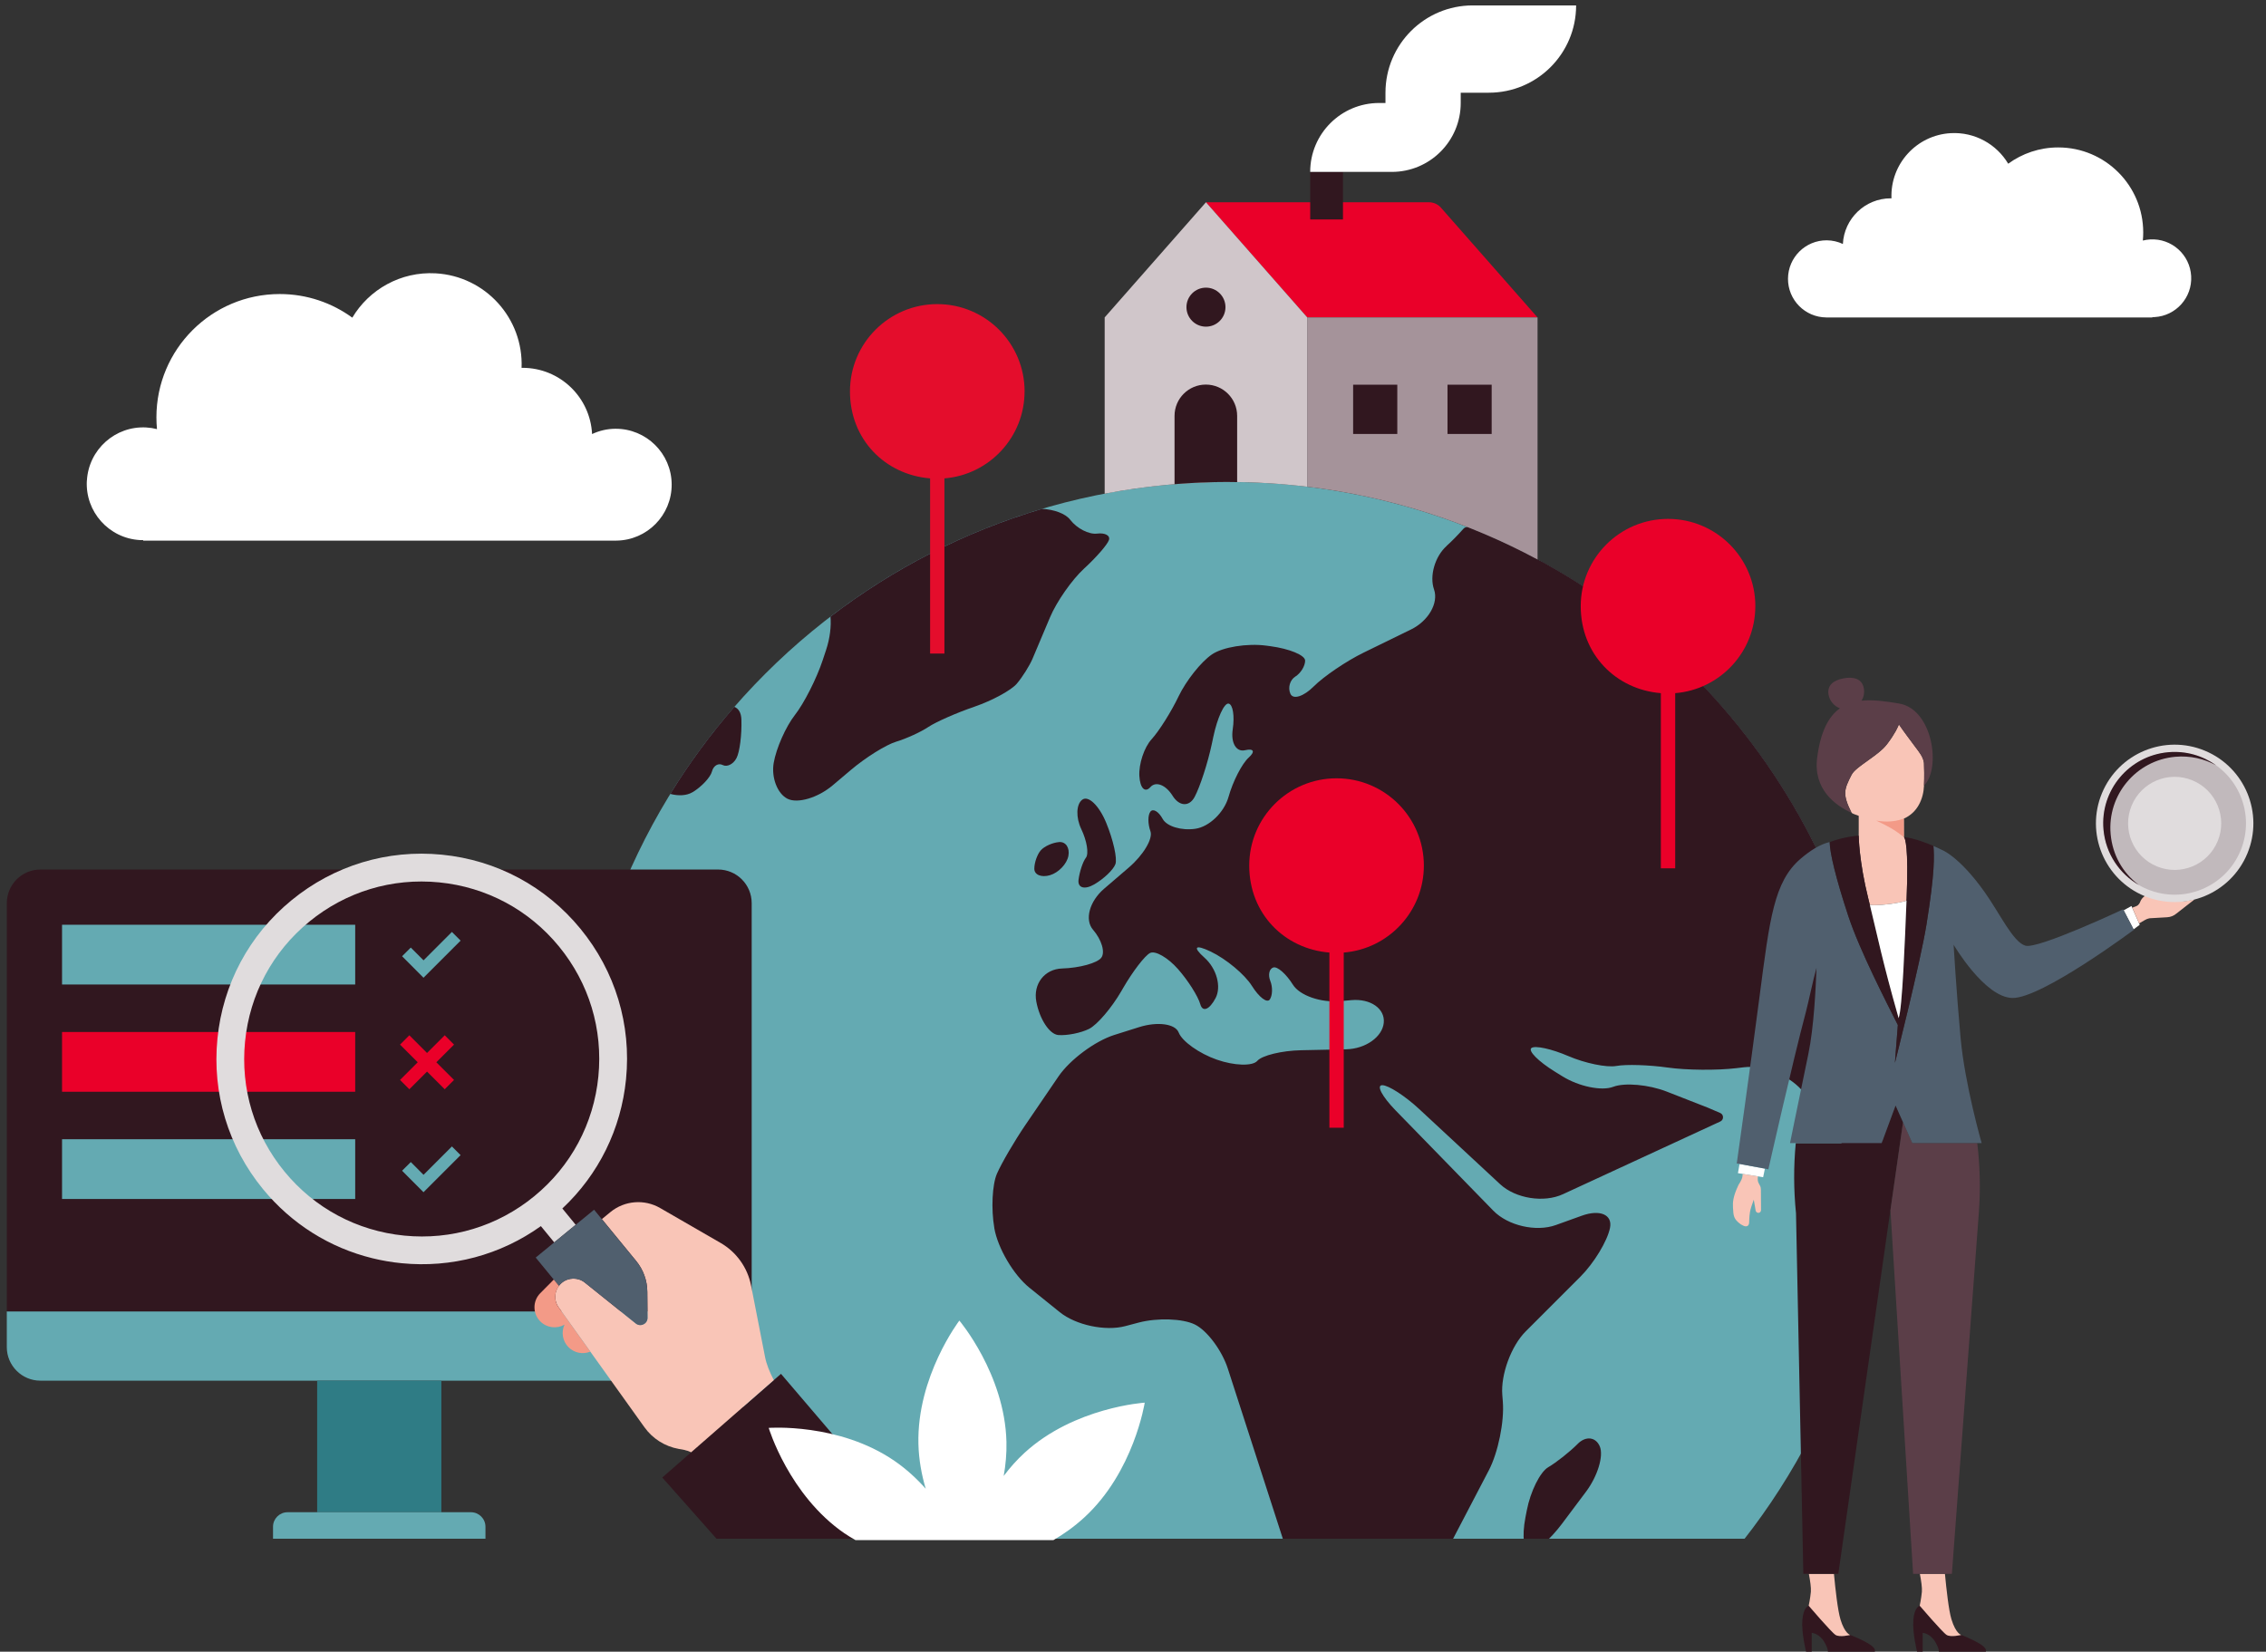
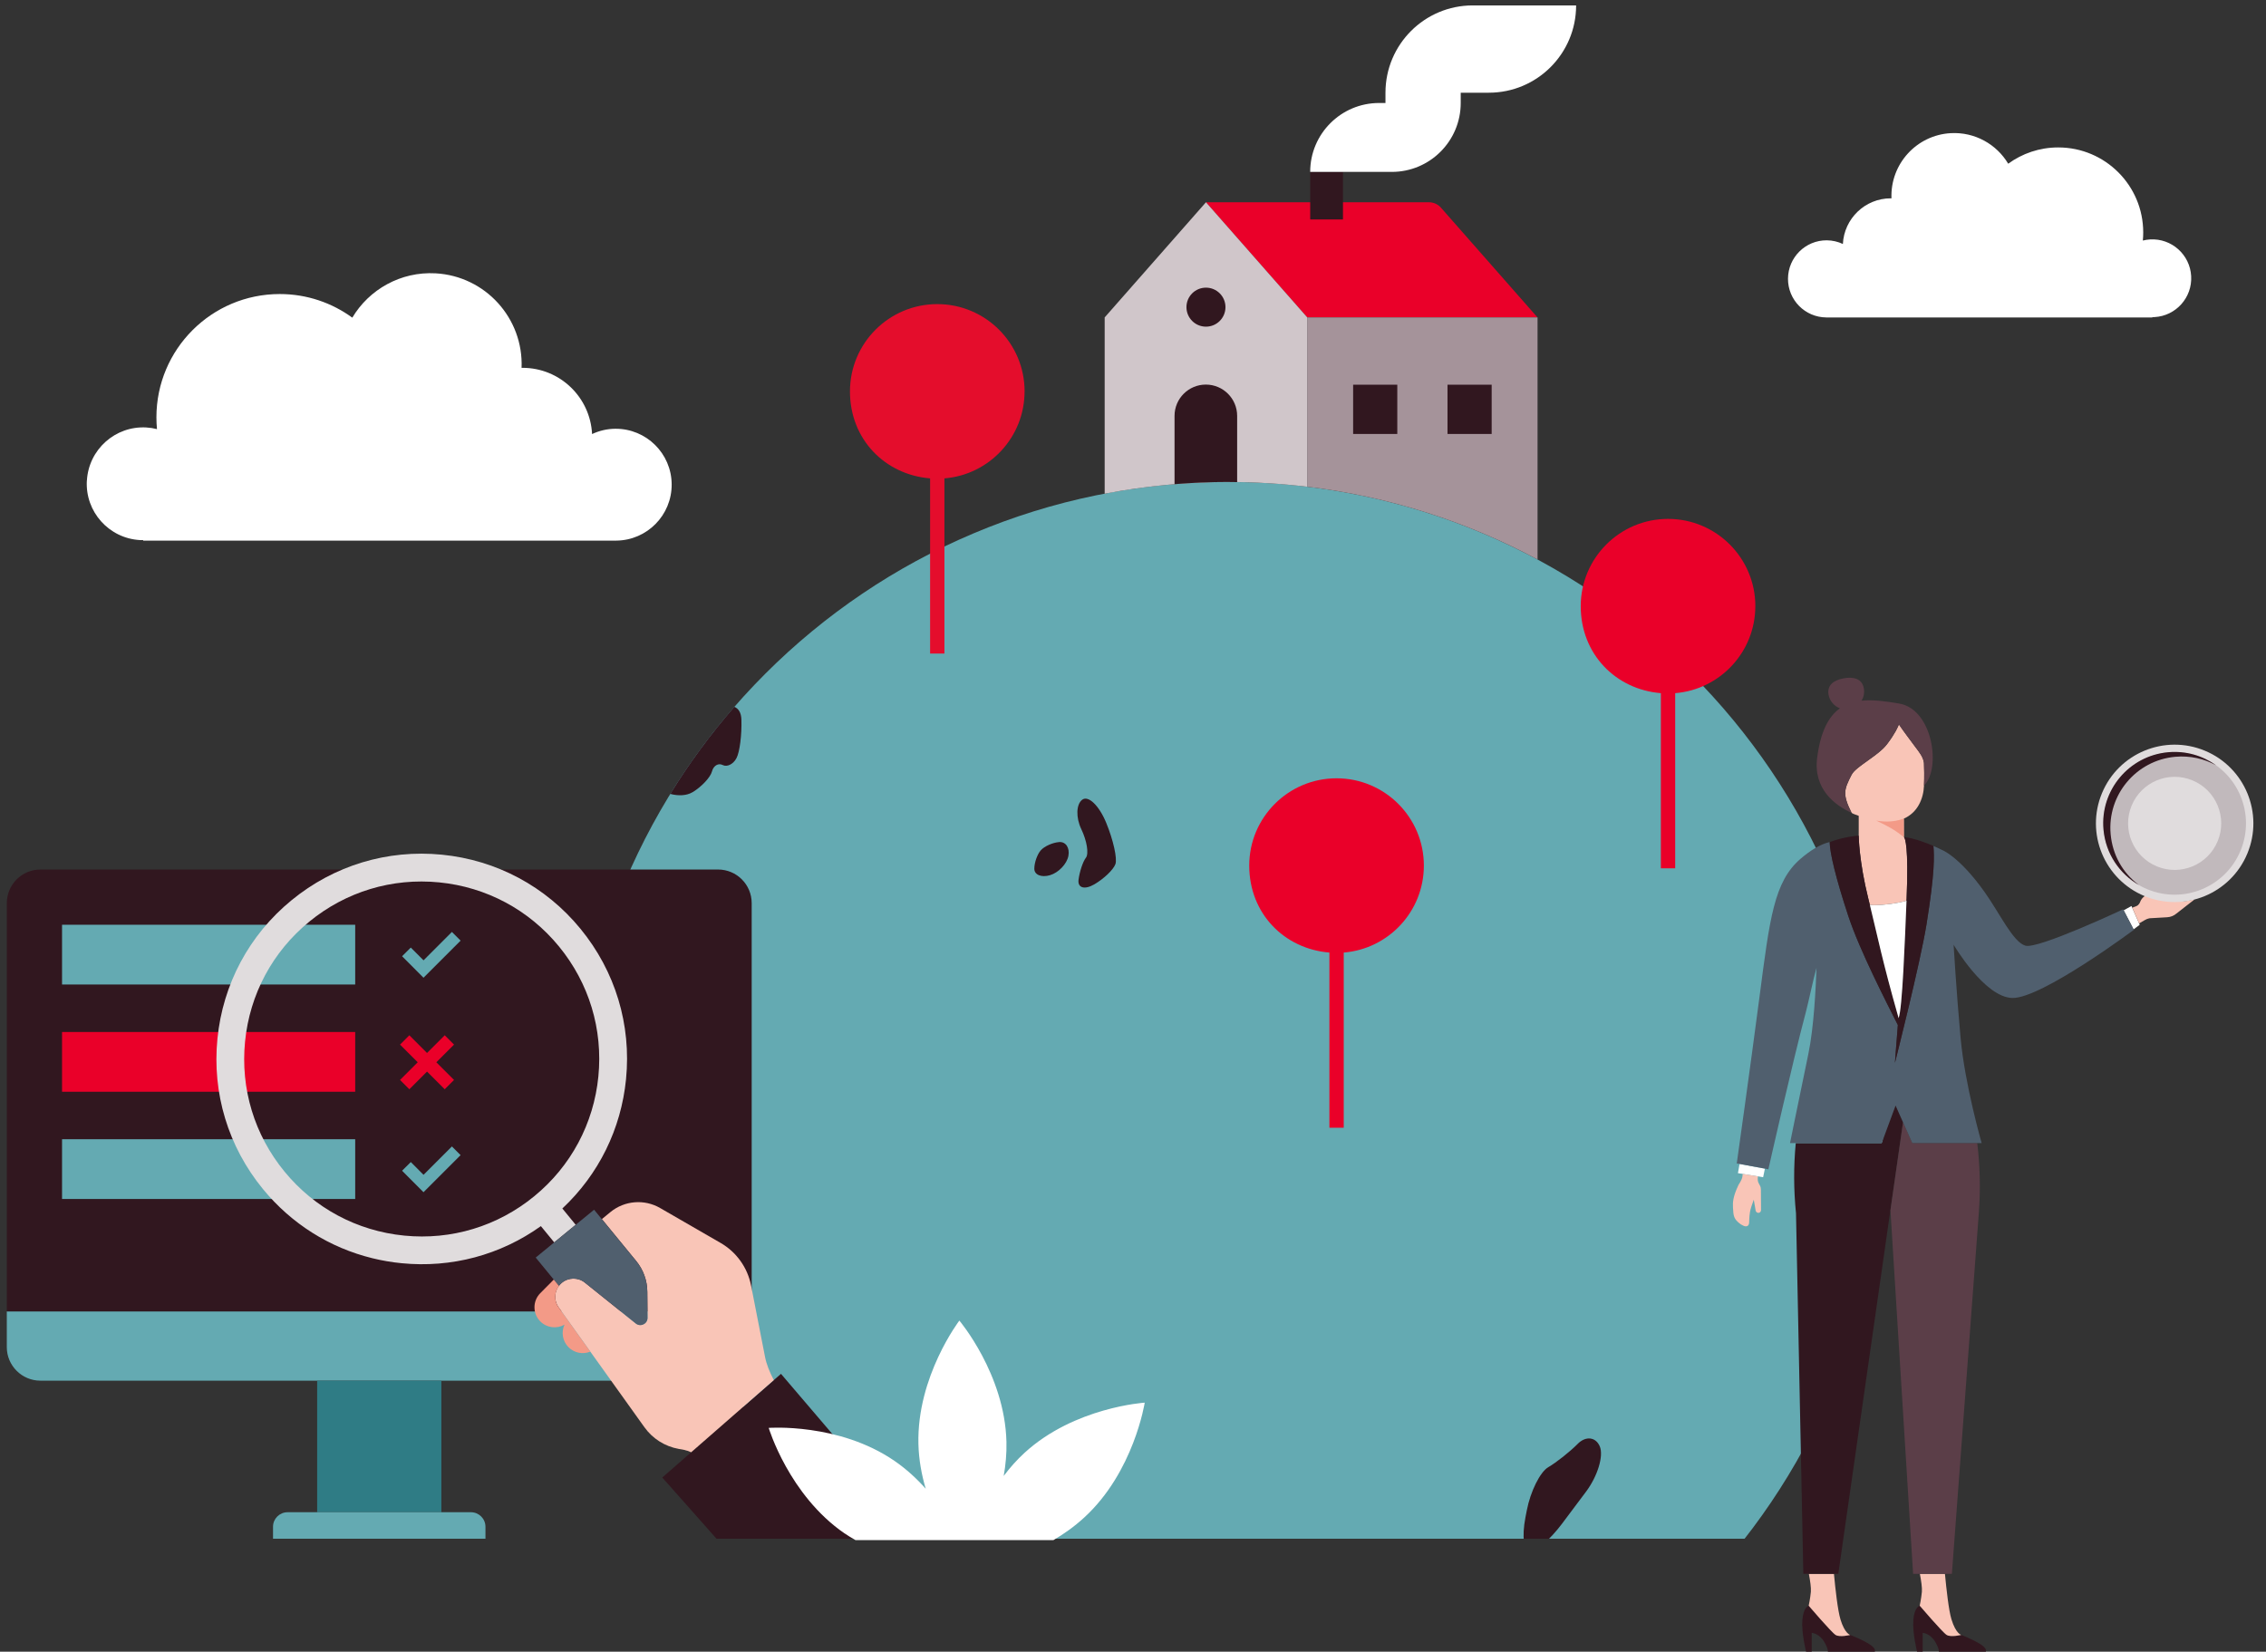
<svg xmlns="http://www.w3.org/2000/svg" id="uuid-784845b0-754b-42b2-9c33-10e1a8a0c68e" data-name="Illustration" viewBox="0 0 766.63 558.92">
  <rect x="0" y="0" width="766.63" height="558.92" fill="#333333" stroke="none" />
  <defs>
    <style>
      .uuid-32ab4411-30f9-4204-81d4-e1591cc8af50 {
        fill: #505f6e;
      }

      .uuid-e6fa0c6c-4670-4328-9614-327898562db1 {
        fill: #fff;
      }

      .uuid-c6c2c0e2-f704-417b-b229-82f8ec6186cb {
        clip-path: url(#uuid-288cce8b-55d7-4d30-864a-b253db3a9f96);
      }

      .uuid-dbf6eb92-0b3b-48ca-895f-a008ed17e356 {
        fill: #d0c6ca;
      }

      .uuid-c0224d8a-9644-4e4e-8c81-1d2c0ca3afcf {
        fill: none;
      }

      .uuid-3754665f-7f15-4eaf-ad7d-510ff87ecbcb {
        fill: #f39a87;
      }

      .uuid-ce295dcc-ec22-4a0d-ac27-2352a24448ed {
        fill: #ea0029;
      }

      .uuid-3241284f-c1f3-487c-84b7-9322863c0ed1 {
        fill: #e40d2c;
      }

      .uuid-5ef43d9f-3726-43e0-960a-e7eb0064c6af {
        fill: #c1b9bc;
      }

      .uuid-22ed2769-210e-4481-92ba-9b4842ad2657 {
        fill: #31171f;
      }

      .uuid-28870873-ce9c-4a8c-80b4-cf4af80be1e1 {
        fill: #f9c5b7;
      }

      .uuid-b6f27337-96d5-4096-83ce-bcd81d1bc56d {
        fill: #a5939a;
      }

      .uuid-3ccea0b5-964e-4257-aba2-928270fada34 {
        fill: #2f7c85;
      }

      .uuid-a2faa550-4df8-4963-83e9-2280021018c5 {
        fill: #64aab2;
      }

      .uuid-a85af07b-f8ca-42b8-8ea4-9e3ce0ff7e3e {
        fill: #5b3e48;
      }

      .uuid-573daf95-d6f4-4fd2-9369-892fb9aeaf9c {
        fill: #e0dcdd;
      }
    </style>
    <clipPath id="uuid-288cce8b-55d7-4d30-864a-b253db3a9f96">
      <polygon class="uuid-c0224d8a-9644-4e4e-8c81-1d2c0ca3afcf" points="187.87 155.48 187.87 452.62 251.44 452.62 251.44 520.69 647.96 520.69 647.96 155.48 187.87 155.48" />
    </clipPath>
  </defs>
  <g class="uuid-c6c2c0e2-f704-417b-b229-82f8ec6186cb">
    <g>
      <path class="uuid-a2faa550-4df8-4963-83e9-2280021018c5" d="M637,384.57c0,122.32-99.16,221.47-221.47,221.47-122.32,0-221.47-99.16-221.47-221.47s99.16-221.47,221.47-221.47,221.47,99.16,221.47,221.47Z" />
      <g>
-         <path class="uuid-22ed2769-210e-4481-92ba-9b4842ad2657" d="M489.4,184.77c-3.93,3.52-5.84,10.13-4.24,14.7,1.6,4.57-1.9,10.66-7.77,13.53l-16.02,7.83c-5.88,2.87-13.49,8.03-16.91,11.45-3.43,3.43-6.98,4.55-7.89,2.49-.91-2.06-.17-4.67,1.66-5.82,1.83-1.14,3.32-3.57,3.32-5.4s-5.3-4.03-11.79-4.89l-1.35-.18c-6.48-.86-14.78.48-18.43,3-3.66,2.51-8.7,8.87-11.22,14.12-2.51,5.26-6.63,11.8-9.14,14.54-2.51,2.74-4.38,8.35-4.15,12.46.23,4.11,1.91,5.8,3.74,3.74,1.83-2.06,5.19-.75,7.48,2.91,2.28,3.66,5.65,3.84,7.48.42,1.83-3.43,4.44-11.47,5.8-17.86l.53-2.5c1.36-6.4,3.67-11.44,5.14-11.22,1.46.23,2.1,4.15,1.42,8.72-.69,4.57,1.18,7.75,4.15,7.06,2.97-.69,3.53.44,1.25,2.49-2.28,2.06-5.35,8.04-6.82,13.29s-6.51,10.12-11.22,10.8c-4.71.69-9.68-.81-11.05-3.32-1.37-2.51-3.24-3.63-4.15-2.49-.91,1.14-.91,4.13,0,6.65.91,2.51-2.4,8.06-7.36,12.31l-8.33,7.15c-4.96,4.26-6.64,10.5-3.73,13.87,2.91,3.37,4.17,7.62,2.8,9.45-1.37,1.83-7.34,3.47-13.27,3.66-5.93.18-9.85,5.23-8.72,11.22,1.13,5.98,4.48,11.07,7.45,11.3,2.97.23,7.64-.71,10.39-2.08,2.74-1.37,7.66-7.13,10.93-12.79l.58-1c3.27-5.66,7.38-11.02,9.14-11.9,1.76-.88,5.99,1.55,9.4,5.4,3.41,3.85,6.83,9.24,7.6,11.98.77,2.74,3.09,1.81,5.14-2.08,2.06-3.88.37-10.05-3.74-13.71-4.11-3.66-3.18-4.59,2.08-2.08,5.26,2.51,11.54,7.75,13.97,11.63,2.43,3.88,5.16,5.94,6.07,4.57.91-1.37.99-4.18.16-6.23-.83-2.06-.38-4.11.99-4.57,1.37-.46,4.36,2.16,6.65,5.82,2.28,3.66,9.48,6.16,16,5.57l3.73-.34c6.51-.59,11.47,2.85,11.01,7.65s-6.18,8.84-12.72,8.98l-15.27.32c-6.54.14-13.2,1.76-14.8,3.6-1.6,1.84-7.77,1.66-13.71-.42-5.94-2.07-11.74-6.2-12.88-9.17-1.14-2.97-7.18-3.79-13.42-1.82l-8.37,2.64c-6.52,2.06-15.01,8.37-18.87,14.02l-11.22,16.46c-3.68,5.4-8.01,12.82-9.61,16.47-1.6,3.66-2,11.92-.89,18.36v.07c1.18,6.77,6.51,15.83,11.86,20.14l10.3,8.3c5.43,4.38,15.4,6.5,22.15,4.71l4.49-1.19c6.32-1.67,14.89-1.39,19.03.63,4.15,2.02,9.18,8.77,11.19,14.99l27.03,83.62c2.22,6.87,9.93,12.08,17.13,11.59h.08c7.01-.49,15.4-5.97,18.65-12.2l25.4-48.66c3.14-6.02,5.27-16.48,4.73-23.25l-.18-2.25c-.55-6.92,3.01-16.59,7.92-21.5l18.48-18.48c4.62-4.62,9.14-12.07,10.04-16.55.9-4.48-3.41-6.33-9.56-4.11l-8.78,3.16c-6.68,2.4-16.19.21-21.15-4.87l-33.06-33.94c-4.56-4.69-6.59-8.52-4.5-8.52s7.72,3.64,12.51,8.09l27.37,25.42c5.22,4.85,14.78,6.37,21.24,3.38l53.25-24.61c1.24-.57,1.21-2.34-.04-2.88-2.01-.86-4.2-1.8-4.2-1.8l-13.88-5.43c-6.09-2.38-14.25-3.11-18.13-1.62-3.88,1.49-11.6-.1-17.16-3.55l-2.57-1.59c-5.56-3.44-9.13-7.03-7.94-7.98,1.19-.95,6.81.27,12.48,2.71,5.67,2.44,12.99,3.95,16.28,3.35,3.28-.6,11.09-.35,17.36.54,6.27.9,16.71.99,23.2.21l2.61-.31c6.99-.84,16.15,3.1,20.36,8.74l23.23,31.19s.02.02.03.04c.86,1.15,2.71.59,2.82-.85.37-5.21.57-10.47.57-15.77,0-93.59-58.06-173.62-140.12-206.05-.62-.25-1.33-.07-1.77.43-1.89,2.13-3.92,4.21-5.71,5.82Z" />
        <path class="uuid-22ed2769-210e-4481-92ba-9b4842ad2657" d="M533.76,488.61c-2.74,2.74-7.23,6.29-9.97,7.89-2.74,1.6-6,8.16-7.24,14.58l-.47,2.41c-1.24,6.42-.58,11.67,1.48,11.67s6.95-4.28,10.87-9.51l8.16-10.89c3.92-5.23,6.01-12.13,4.64-15.33-1.37-3.2-4.74-3.57-7.48-.83Z" />
        <path class="uuid-22ed2769-210e-4481-92ba-9b4842ad2657" d="M367.38,290.24c-1.03,1.37-2.15,4.74-2.49,7.48-.34,2.74,2.04,3.44,5.3,1.56,3.26-1.89,6.48-4.97,7.17-6.85.69-1.88-.72-8.19-3.12-14.02-2.4-5.83-6.04-9.33-8.1-7.79-2.06,1.54-2.2,6.03-.31,9.97,1.89,3.94,2.59,8.29,1.56,9.66Z" />
        <path class="uuid-22ed2769-210e-4481-92ba-9b4842ad2657" d="M355.23,296.16c2.91-.86,5.72-3.8,6.23-6.54.51-2.74-.89-4.84-3.12-4.67-2.23.17-5.03,1.43-6.23,2.8-1.2,1.37-2.18,4.18-2.18,6.23s2.38,3.04,5.3,2.18Z" />
-         <path class="uuid-22ed2769-210e-4481-92ba-9b4842ad2657" d="M279.5,219.89l-1.2,3.61c-2.07,6.2-6.28,14.51-9.37,18.45-3.08,3.94-6.31,11.23-7.17,16.2-.86,4.97,1.25,10.44,4.67,12.15,3.43,1.71,10.32-.34,15.31-4.57l6.15-5.2c4.99-4.22,11.88-8.52,15.31-9.55,3.43-1.03,8.33-3.27,10.9-4.99,2.57-1.71,9.58-4.8,15.58-6.85,6-2.06,12.45-5.56,14.33-7.79,1.89-2.23,4.27-6.01,5.3-8.41,1.03-2.4,3.69-8.71,5.92-14.02,2.23-5.31,7.42-12.74,11.53-16.51s7.9-8.12,8.41-9.66-1.31-2.52-4.05-2.18c-2.74.34-6.81-1.76-9.04-4.67-1.61-2.1-5.4-3.48-9.52-3.71-26.23,7.76-50.42,20.25-71.6,36.48.31,3.19-.18,7.37-1.47,11.23Z" />
        <path class="uuid-22ed2769-210e-4481-92ba-9b4842ad2657" d="M234.33,268.07c3.08-1.88,6.03-5.04,6.54-7.01.51-1.97,2.15-2.95,3.63-2.18,1.49.77,3.59-.28,4.67-2.34,1.09-2.06,1.83-7.95,1.66-13.09-.08-2.29-.98-3.72-2.4-4.26-8,9.19-15.25,19.04-21.66,29.46,2.71.75,5.58.61,7.55-.59Z" />
      </g>
    </g>
  </g>
  <g>
    <path class="uuid-3241284f-c1f3-487c-84b7-9322863c0ed1" d="M346.64,132.45c0-16.31-13.23-29.54-29.54-29.54s-29.54,13.23-29.54,29.54,11.94,28.2,27.11,29.43v59.28h4.85v-59.28c15.18-1.23,27.11-13.94,27.11-29.43Z" />
    <path class="uuid-ce295dcc-ec22-4a0d-ac27-2352a24448ed" d="M593.87,205.13c0-16.31-13.23-29.54-29.54-29.54s-29.54,13.23-29.54,29.54,11.94,28.2,27.11,29.43v59.28h4.85v-59.28c15.18-1.23,27.11-13.94,27.11-29.43Z" />
    <path class="uuid-ce295dcc-ec22-4a0d-ac27-2352a24448ed" d="M481.72,292.91c0-16.31-13.23-29.54-29.54-29.54s-29.54,13.23-29.54,29.54,11.94,28.2,27.12,29.43v59.28h4.85v-59.28c15.18-1.23,27.11-13.94,27.11-29.43Z" />
  </g>
  <g>
    <path class="uuid-e6fa0c6c-4670-4328-9614-327898562db1" d="M29.4,162.64c.59-10.52,9.59-18.58,20.11-17.99,1.24.07,2.44.26,3.6.56-.12-1.31-.19-2.64-.19-3.99,0-23.04,18.68-41.72,41.72-41.72,9.18,0,17.66,2.97,24.55,7.99,5.69-9.53,16.34-15.65,28.19-15,16.83.94,29.75,15.21,29.08,32,.11,0,.21-.02.32-.02,12.63,0,22.91,9.93,23.53,22.41,2.4-1.12,5.07-1.78,7.89-1.79,10.45-.06,18.98,8.36,19.04,18.81.06,10.44-8.34,18.96-18.78,19.04h0s-39.95,0-39.95,0h-80.13s-39.95,0-39.95,0v-.18c-.35,0-.7.01-1.06,0-10.52-.59-18.58-9.59-17.99-20.11Z" />
    <path class="uuid-e6fa0c6c-4670-4328-9614-327898562db1" d="M741.31,93.42c-.4-7.25-6.61-12.81-13.87-12.4-.85.05-1.68.18-2.48.38.09-.91.13-1.82.13-2.75,0-15.89-12.88-28.76-28.76-28.76-6.33,0-12.17,2.05-16.92,5.51-3.92-6.57-11.27-10.79-19.44-10.34-11.6.65-20.51,10.49-20.05,22.06-.07,0-.14-.01-.22-.01-8.71,0-15.79,6.85-16.22,15.45-1.66-.78-3.49-1.22-5.44-1.24-7.21-.04-13.08,5.76-13.13,12.97-.04,7.2,5.75,13.07,12.95,13.13h0s27.54,0,27.54,0h55.24s27.54,0,27.54,0v-.12c.24,0,.48.01.73,0,7.25-.4,12.81-6.61,12.4-13.87Z" />
  </g>
  <g>
    <path class="uuid-ce295dcc-ec22-4a0d-ac27-2352a24448ed" d="M487.54,70.31c-1.04-1.19-2.55-1.87-4.13-1.87h-75.42l34.27,38.97h77.9l-32.63-37.1Z" />
    <path class="uuid-b6f27337-96d5-4096-83ce-bcd81d1bc56d" d="M520.18,189.34v-81.94h-77.9v57.3c27.89,3.36,54.19,11.9,77.9,24.63Z" />
    <path class="uuid-dbf6eb92-0b3b-48ca-895f-a008ed17e356" d="M415.53,163.1c9.05,0,17.98.56,26.74,1.61v-57.3l-34.27-38.97-34.27,38.97v59.65c13.54-2.59,27.51-3.96,41.8-3.96Z" />
    <rect class="uuid-22ed2769-210e-4481-92ba-9b4842ad2657" x="489.72" y="130.18" width="14.94" height="16.67" />
    <rect class="uuid-22ed2769-210e-4481-92ba-9b4842ad2657" x="457.79" y="130.18" width="14.94" height="16.67" />
    <path class="uuid-22ed2769-210e-4481-92ba-9b4842ad2657" d="M414.6,103.94c0,3.65-2.96,6.6-6.6,6.6-3.65,0-6.6-2.96-6.6-6.6,0-3.65,2.96-6.6,6.6-6.6,3.65,0,6.6,2.96,6.6,6.6Z" />
    <rect class="uuid-22ed2769-210e-4481-92ba-9b4842ad2657" x="443.27" y="58.15" width="11.08" height="16.11" />
    <path class="uuid-e6fa0c6c-4670-4328-9614-327898562db1" d="M498.26,1.83c-16.3,0-29.52,13.21-29.53,29.52h0v.02h0v3.48h-2.15c-12.88,0-23.32,10.44-23.32,23.32h0s27.61,0,27.61,0c12.88,0,23.32-10.44,23.32-23.32h0v-3.48h9.51c16.31,0,29.53-13.22,29.53-29.53h0s-34.98,0-34.98,0Z" />
    <path class="uuid-22ed2769-210e-4481-92ba-9b4842ad2657" d="M415.53,163.1c1.01,0,2.01.02,3.02.04v-22.41c0-5.85-4.74-10.59-10.59-10.59s-10.59,4.74-10.59,10.59v23.11c5.99-.49,12.05-.75,18.16-.75Z" />
  </g>
  <g>
    <path class="uuid-a2faa550-4df8-4963-83e9-2280021018c5" d="M2.3,443.77h252v12.07c0,6.27-5.09,11.37-11.37,11.37H13.67c-6.27,0-11.37-5.09-11.37-11.37v-12.07h0Z" />
    <path class="uuid-22ed2769-210e-4481-92ba-9b4842ad2657" d="M2.3,294.24h252v138.16c0,6.27-5.09,11.37-11.37,11.37H13.67c-6.27,0-11.37-5.09-11.37-11.37v-138.16h0Z" transform="translate(256.61 738.01) rotate(-180)" />
    <g>
      <polygon class="uuid-a2faa550-4df8-4963-83e9-2280021018c5" points="143.28 403.44 136.03 396.17 138.98 393.23 143.29 397.55 152.89 387.95 155.83 390.89 143.28 403.44" />
      <polygon class="uuid-a2faa550-4df8-4963-83e9-2280021018c5" points="143.28 330.86 136.03 323.58 138.98 320.65 143.29 324.97 152.89 315.36 155.83 318.3 143.28 330.86" />
      <g>
        <rect class="uuid-a2faa550-4df8-4963-83e9-2280021018c5" x="20.99" y="385.51" width="99.18" height="20.22" />
        <rect class="uuid-a2faa550-4df8-4963-83e9-2280021018c5" x="20.99" y="312.93" width="99.18" height="20.22" />
        <rect class="uuid-ce295dcc-ec22-4a0d-ac27-2352a24448ed" x="20.99" y="349.22" width="99.18" height="20.22" />
      </g>
      <polygon class="uuid-ce295dcc-ec22-4a0d-ac27-2352a24448ed" points="153.61 353.49 150.46 350.33 144.47 356.32 138.49 350.33 135.34 353.49 141.32 359.47 135.34 365.45 138.49 368.6 144.47 362.62 150.46 368.6 153.61 365.45 147.62 359.47 153.61 353.49" />
    </g>
    <path class="uuid-573daf95-d6f4-4fd2-9369-892fb9aeaf9c" d="M187.5,420.42l7.27-5.96-4.52-5.51c12.27-11.5,19.88-26.87,21.55-43.77,1.83-18.46-3.65-36.53-15.41-50.88-11.76-14.35-28.41-23.25-46.87-25.08-18.46-1.83-36.53,3.65-50.88,15.41-14.35,11.76-23.25,28.41-25.08,46.87-1.83,18.46,3.65,36.53,15.41,50.88,9.63,11.75,22.54,19.85,37.04,23.4,3.21.79,6.49,1.35,9.84,1.68,16.9,1.67,33.46-2.77,47.14-12.55l4.52,5.51ZM136.76,418.12c-15.97-1.58-30.36-9.28-40.53-21.69-10.17-12.41-14.9-28.03-13.32-43.99,1.58-15.96,9.28-30.36,21.69-40.53,12.41-10.17,28.03-14.9,43.99-13.32,15.96,1.58,30.36,9.28,40.53,21.69,10.17,12.41,14.9,28.03,13.32,43.99-1.58,15.96-9.28,30.36-21.69,40.53-12.41,10.17-28.03,14.9-43.99,13.32Z" />
    <polygon class="uuid-22ed2769-210e-4481-92ba-9b4842ad2657" points="311.85 520.69 264.22 464.9 224.06 499.98 242.41 520.69 311.85 520.69" />
    <path class="uuid-28870873-ce9c-4a8c-80b4-cf4af80be1e1" d="M231.71,490.71c.66.12,1.38.37,2.12.73l27.96-24.43c-1.41-2.68-2.48-5.38-2.95-7.77l-4.74-24.23c-1.19-6.06-4.94-11.31-10.29-14.4l-20.49-11.83c-5.34-3.08-12.02-2.53-16.79,1.37l-2.91,2.39,11.62,14.17c2.4,2.93,3.73,6.6,3.76,10.38l.07,8.83c.02,2.06-2.36,3.21-3.97,1.92l-17.23-13.82c-2.3-1.85-5.6-1.8-7.85.11-2.44,2.08-2.89,5.68-1.02,8.28l29.03,40.57c2.76,3.86,6.92,6.48,11.58,7.32l2.1.38Z" />
    <path class="uuid-32ab4411-30f9-4204-81d4-e1591cc8af50" d="M190.02,434.16c2.25-1.91,5.54-1.96,7.85-.11l17.23,13.82c1.6,1.29,3.98.13,3.97-1.92l-.07-8.83c-.03-3.77-1.35-7.41-3.73-10.34l-14.28-17.42-19.75,16.19,7.87,9.6c.27-.35.56-.69.91-.99Z" />
    <rect class="uuid-3ccea0b5-964e-4257-aba2-928270fada34" x="107.3" y="467.21" width="42.02" height="44.51" />
    <path class="uuid-a2faa550-4df8-4963-83e9-2280021018c5" d="M97.29,511.73h62.04c2.71,0,4.91,2.2,4.91,4.91v4.05h-71.87v-4.05c0-2.71,2.2-4.91,4.91-4.91Z" />
    <path class="uuid-3754665f-7f15-4eaf-ad7d-510ff87ecbcb" d="M189,442.45c-1.6-2.23-1.49-5.19.11-7.3l-1.76-2.15-4.56,4.6c-2.64,2.66-2.62,6.96.04,9.59,2.22,2.2,5.58,2.55,8.16,1.06-1.17,2.52-.7,5.6,1.38,7.67,1.99,1.97,4.89,2.46,7.34,1.47l-10.69-14.95Z" />
  </g>
  <path class="uuid-e6fa0c6c-4670-4328-9614-327898562db1" d="M285.75,518.89c1.19.82,2.43,1.57,3.69,2.28h66.94c3.52-2.05,7.05-4.55,10.39-7.61,16.87-15.42,20.51-38.91,20.51-38.91,0,0-23.73,1.5-40.6,16.92-2.7,2.47-5.05,5.14-7.11,7.89.66-3.69,1.03-7.57.93-11.58-.57-22.85-15.93-41-15.93-41,0,0-14.42,18.9-13.85,41.75.13,5.37,1.09,10.47,2.47,15.15-3-3.38-6.5-6.63-10.57-9.43-18.84-12.95-42.55-11.16-42.55-11.16,0,0,6.84,22.77,25.68,35.72Z" />
  <g>
    <path class="uuid-22ed2769-210e-4481-92ba-9b4842ad2657" d="M655.94,558.92h15.87s.69-.94-1.78-2.53c-2.47-1.59-6.5-3.14-6.5-3.14,0,0-3.53.88-4.94,0-1.41-.88-9.11-9.89-9.11-9.89,0,0-1.81.4-2.16,4.81-.35,4.41,1.26,10.75,1.26,10.75h1.9s0-6.37,0-6.37c0,0,2.58.11,4.34,3.2,1.33,2.36,1.13,3.17,1.13,3.17" />
    <path class="uuid-22ed2769-210e-4481-92ba-9b4842ad2657" d="M618.39,558.93h15.87s.69-.94-1.78-2.53c-2.47-1.59-6.5-3.14-6.5-3.14,0,0-3.53.88-4.94,0-1.41-.88-9.11-9.89-9.11-9.89,0,0-1.81.4-2.16,4.81-.35,4.41,1.26,10.75,1.26,10.75h1.9s0-6.37,0-6.37c0,0,2.58.11,4.34,3.2,1.33,2.36,1.13,3.17,1.13,3.17" />
    <polygon class="uuid-e6fa0c6c-4670-4328-9614-327898562db1" points="721.83 314.49 723.91 312.94 721.12 306.59 718.47 308.04 721.83 314.49" />
    <path class="uuid-28870873-ce9c-4a8c-80b4-cf4af80be1e1" d="M622.66,547.97c-.92-3.01-1.72-10.25-2.2-15.39h-8.49c.44,2.31.8,4.75.68,6.08-.23,2.38-.73,4.71-.74,4.71h0s7.7,9.01,9.11,9.89c1.41.88,4.93,0,4.94,0,0,0-1.82-.4-3.31-5.29Z" />
    <path class="uuid-28870873-ce9c-4a8c-80b4-cf4af80be1e1" d="M660.21,547.96c-.92-3.01-1.71-10.23-2.2-15.38h-8.48c.44,2.31.8,4.74.68,6.07-.23,2.38-.73,4.71-.74,4.71h0s7.7,9.01,9.11,9.89c1.41.88,4.93,0,4.94,0,0,0-1.82-.4-3.31-5.29Z" />
    <path class="uuid-22ed2769-210e-4481-92ba-9b4842ad2657" d="M641.32,374.09l-4.71,12.74h-29.07c-.75,7.88-.72,15.82.08,23.72l2.48,122.03h11.83l21.89-152.84-2.51-5.66Z" />
    <path class="uuid-a85af07b-f8ca-42b8-8ea4-9e3ce0ff7e3e" d="M646.99,386.82l-3.15-7.08-4.27,29.81,7.67,123.02h13.12l9.13-122.32c.58-7.83.39-15.67-.55-23.43h-21.95Z" />
    <polygon class="uuid-e6fa0c6c-4670-4328-9614-327898562db1" points="588.52 393.87 587.98 396.99 596.5 398.36 597.1 395.46 588.52 393.87" />
    <path class="uuid-28870873-ce9c-4a8c-80b4-cf4af80be1e1" d="M595.75,402.7h0c0-.24-.02-.49-.06-.74-.14-.96-.88-1.37-1-2.65-.04-.39,0-.82.05-1.24l-5.15-.82-.09.83c-.15,1.23-1.22,2.63-1.33,2.88-1.95,4.1-1.96,5.98-1.87,7.72.16,2.75.16,3.82,2.64,5.63l.79.42c.82.44,1.93.42,2.03-.94s-.02-1.55.3-3.7c.14-.91.69-2.55,1.27-4.12l.63,3.64c.08.48.48.82.93.82.5,0,.89-.43.9-.95l-.04-6.79Z" />
    <path class="uuid-28870873-ce9c-4a8c-80b4-cf4af80be1e1" d="M738.38,305.05c-2.39.18-4.31-.19-5.33-.47-.37-.1-.48-.56-.2-.82l.44-.4,2.5-2.23c.55-.39.67-1.16.27-1.7-.37-.52-1.07-.65-1.61-.33-.06.04-.13.08-.19.11l-7.52,3.46c-.42.13-.83.33-1.21.61-.71.51-1.22,1.21-1.5,1.97h0s0,0,0,.01c0,0,0,0,0,0-.05.14-.41,1.03-1.23,1.35h0s-1.42.55-1.42.55l2.33,5.31,1.92-1.12c.49-.3,1.02-.5,1.58-.61l6.02-.35c1.15-.07,2.24-.51,3.11-1.26l6.19-4.83s-2.28.59-4.14.73Z" />
    <path class="uuid-32ab4411-30f9-4204-81d4-e1591cc8af50" d="M680.85,337.71c9.91.17,41.06-23.06,41.06-23.06l-3.62-6.94s-28.86,13.57-33.07,12.3c-4.21-1.27-8.56-10.77-13.75-18.09-8.75-12.35-14.67-14.4-14.67-14.4,0,0-1.07-.55-2.69-1.26.26,3.6.52,8.64-2.32,26.4-2.08,13-10.7,47-10.7,47,0,0,.34-4.85.98-12.81-3.79-7.54-12.91-25.2-16.78-36.95-4.25-12.91-6.22-21.3-6.28-24.97-3.32.8-6.68,2.96-9.87,5.7-8.97,7.72-10.4,20.17-13.84,46.5-3.19,24.45-7.72,56.57-7.72,56.57l10.7,1.98s8.21-36.47,12.69-53.24c.83-3.1,2.55-11.37,3.59-14.91-.26,6.81-.85,19.95-2.78,29.23-4.68,22.61-6.18,30.06-6.18,30.06h31l4.71-12.74,5.66,12.74h23.46s-5.7-19.88-7.13-35.64c-1.43-15.76-2.36-31.49-2.36-31.49,0,0,10.47,17.85,19.9,18.02Z" />
    <path class="uuid-28870873-ce9c-4a8c-80b4-cf4af80be1e1" d="M628.84,276.09v6.69h0s.07,8.59,3.27,21.4c.17.69.34,1.37.5,2.04.4.04,1.04.08,1.45.08,3.28,0,8-.63,10.95-1.5,0-.22.02-.45.03-.66.72-17.67-.51-20.4-.84-20.82-.05-.05-.08-.07-.08-.07l-.02-6.24c4.62-2.01,6.65-6.65,6.83-11.21.12-3.15.07-5.78-.01-7.66-.32-2.02-1.28-3.2-3.42-6.04-3.11-4.12-4.58-6.24-5.06-6.96-.27.75-1.24,3.02-4,6.67-3.06,4.04-10.55,7.51-12.01,10.38-2.53,4.96-3.17,6.54,0,12.84.1.2,1.14.61,2.43,1.05Z" />
    <path class="uuid-22ed2769-210e-4481-92ba-9b4842ad2657" d="M642.08,346.85c-.64,7.96-.98,12.81-.98,12.81,0,0,8.62-33.99,10.7-47,2.84-17.76,2.58-22.8,2.32-26.4-2.58-1.12-6.63-2.65-10.01-3.01l.08.06c.32.38,1.58,3.02.85,20.83-.54,13.27-1.44,37.61-2.71,40.33-.01.03,0,.02-.02.05,0-.04-.01-.06-.02-.08-.06-.25-.12-.49-.18-.73-5.53-19.42-7.14-28.04-10.01-39.52-3.2-12.81-3.27-21.4-3.27-21.4,0,0-.39-.04-2.24.23-1.92.28-4.62.84-7.57,1.93.06,3.67,2.03,12.07,6.28,24.97,3.87,11.75,12.99,29.41,16.78,36.95Z" />
    <path class="uuid-e6fa0c6c-4670-4328-9614-327898562db1" d="M642.11,343.71c.06.24.12.48.18.73.02.08,0,.04.02.08.02-.05,0-.02.02-.05,1.25-2.67,2.14-26.27,2.68-39.67-2.95.87-7.67,1.5-10.95,1.5-.41,0-1.05-.04-1.45-.08,2.57,10.52,4.3,19.23,9.5,37.49Z" />
    <path class="uuid-3754665f-7f15-4eaf-ad7d-510ff87ecbcb" d="M636.21,277.89c-.38-.01-1.11-.17-1.47-.22,4.25,2.03,5.99,2.97,9.37,5.58l-.02-6.24c-2.32.79-4.56,1.22-7.88.88Z" />
    <path class="uuid-a85af07b-f8ca-42b8-8ea4-9e3ce0ff7e3e" d="M626.4,275.04c-.4-.79-.73-1.5-1.01-2.16-.14-.33-.27-.64-.38-.94-.57-1.51-.79-2.7-.74-3.83.08-1.8.87-3.44,2.14-5.92.09-.18.21-.36.34-.55.14-.18.29-.37.47-.56,1.05-1.13,2.77-2.35,4.6-3.65s3.77-2.68,5.27-4.14c.5-.49.95-.98,1.33-1.49,2.76-3.65,3.73-5.92,4-6.67.18.27.5.73.99,1.43.82,1.16,2.12,2.95,4.07,5.53,1.34,1.77,2.21,2.9,2.76,3.99.33.65.54,1.29.66,2.05.04.94.08,2.06.09,3.35,0,1.29,0,2.74-.07,4.32h0s0,.03,0,.04c5.84-5.71,3.05-25.87-8.46-27.78-4.28-.71-8.65-1.37-12.65-.96.72-1.21,1.03-2.67.76-4.16-.59-3.3-3.48-4-6.77-3.41-3.29.59-5.74,2.25-5.17,5.53.37,2.11,1.89,3.89,3.85,4.63-3.75,2.68-6.56,7.73-7.7,16.75-1.35,10.67,6.1,16.1,11.66,18.63-.01-.01-.02-.03-.03-.04Z" />
    <g>
      <circle class="uuid-573daf95-d6f4-4fd2-9369-892fb9aeaf9c" cx="735.68" cy="278.59" r="26.63" transform="translate(196.51 851.41) rotate(-67.47)" />
      <circle class="uuid-5ef43d9f-3726-43e0-960a-e7eb0064c6af" cx="735.68" cy="278.59" r="24.13" transform="translate(196.51 851.41) rotate(-67.47)" />
      <circle class="uuid-573daf95-d6f4-4fd2-9369-892fb9aeaf9c" cx="735.68" cy="278.59" r="15.75" transform="translate(196.51 851.41) rotate(-67.47)" />
      <path class="uuid-22ed2769-210e-4481-92ba-9b4842ad2657" d="M714.07,282.27c-1.19-13.27,8.61-24.99,21.88-26.18,4.97-.44,9.72.64,13.78,2.88-4.53-3.26-10.21-4.96-16.2-4.42-13.27,1.19-23.07,12.91-21.88,26.18.73,8.17,5.45,15.02,12.07,18.81-.08-.05-.23-.16-.3-.22-5.25-3.96-8.72-9.99-9.35-17.05Z" />
    </g>
  </g>
</svg>